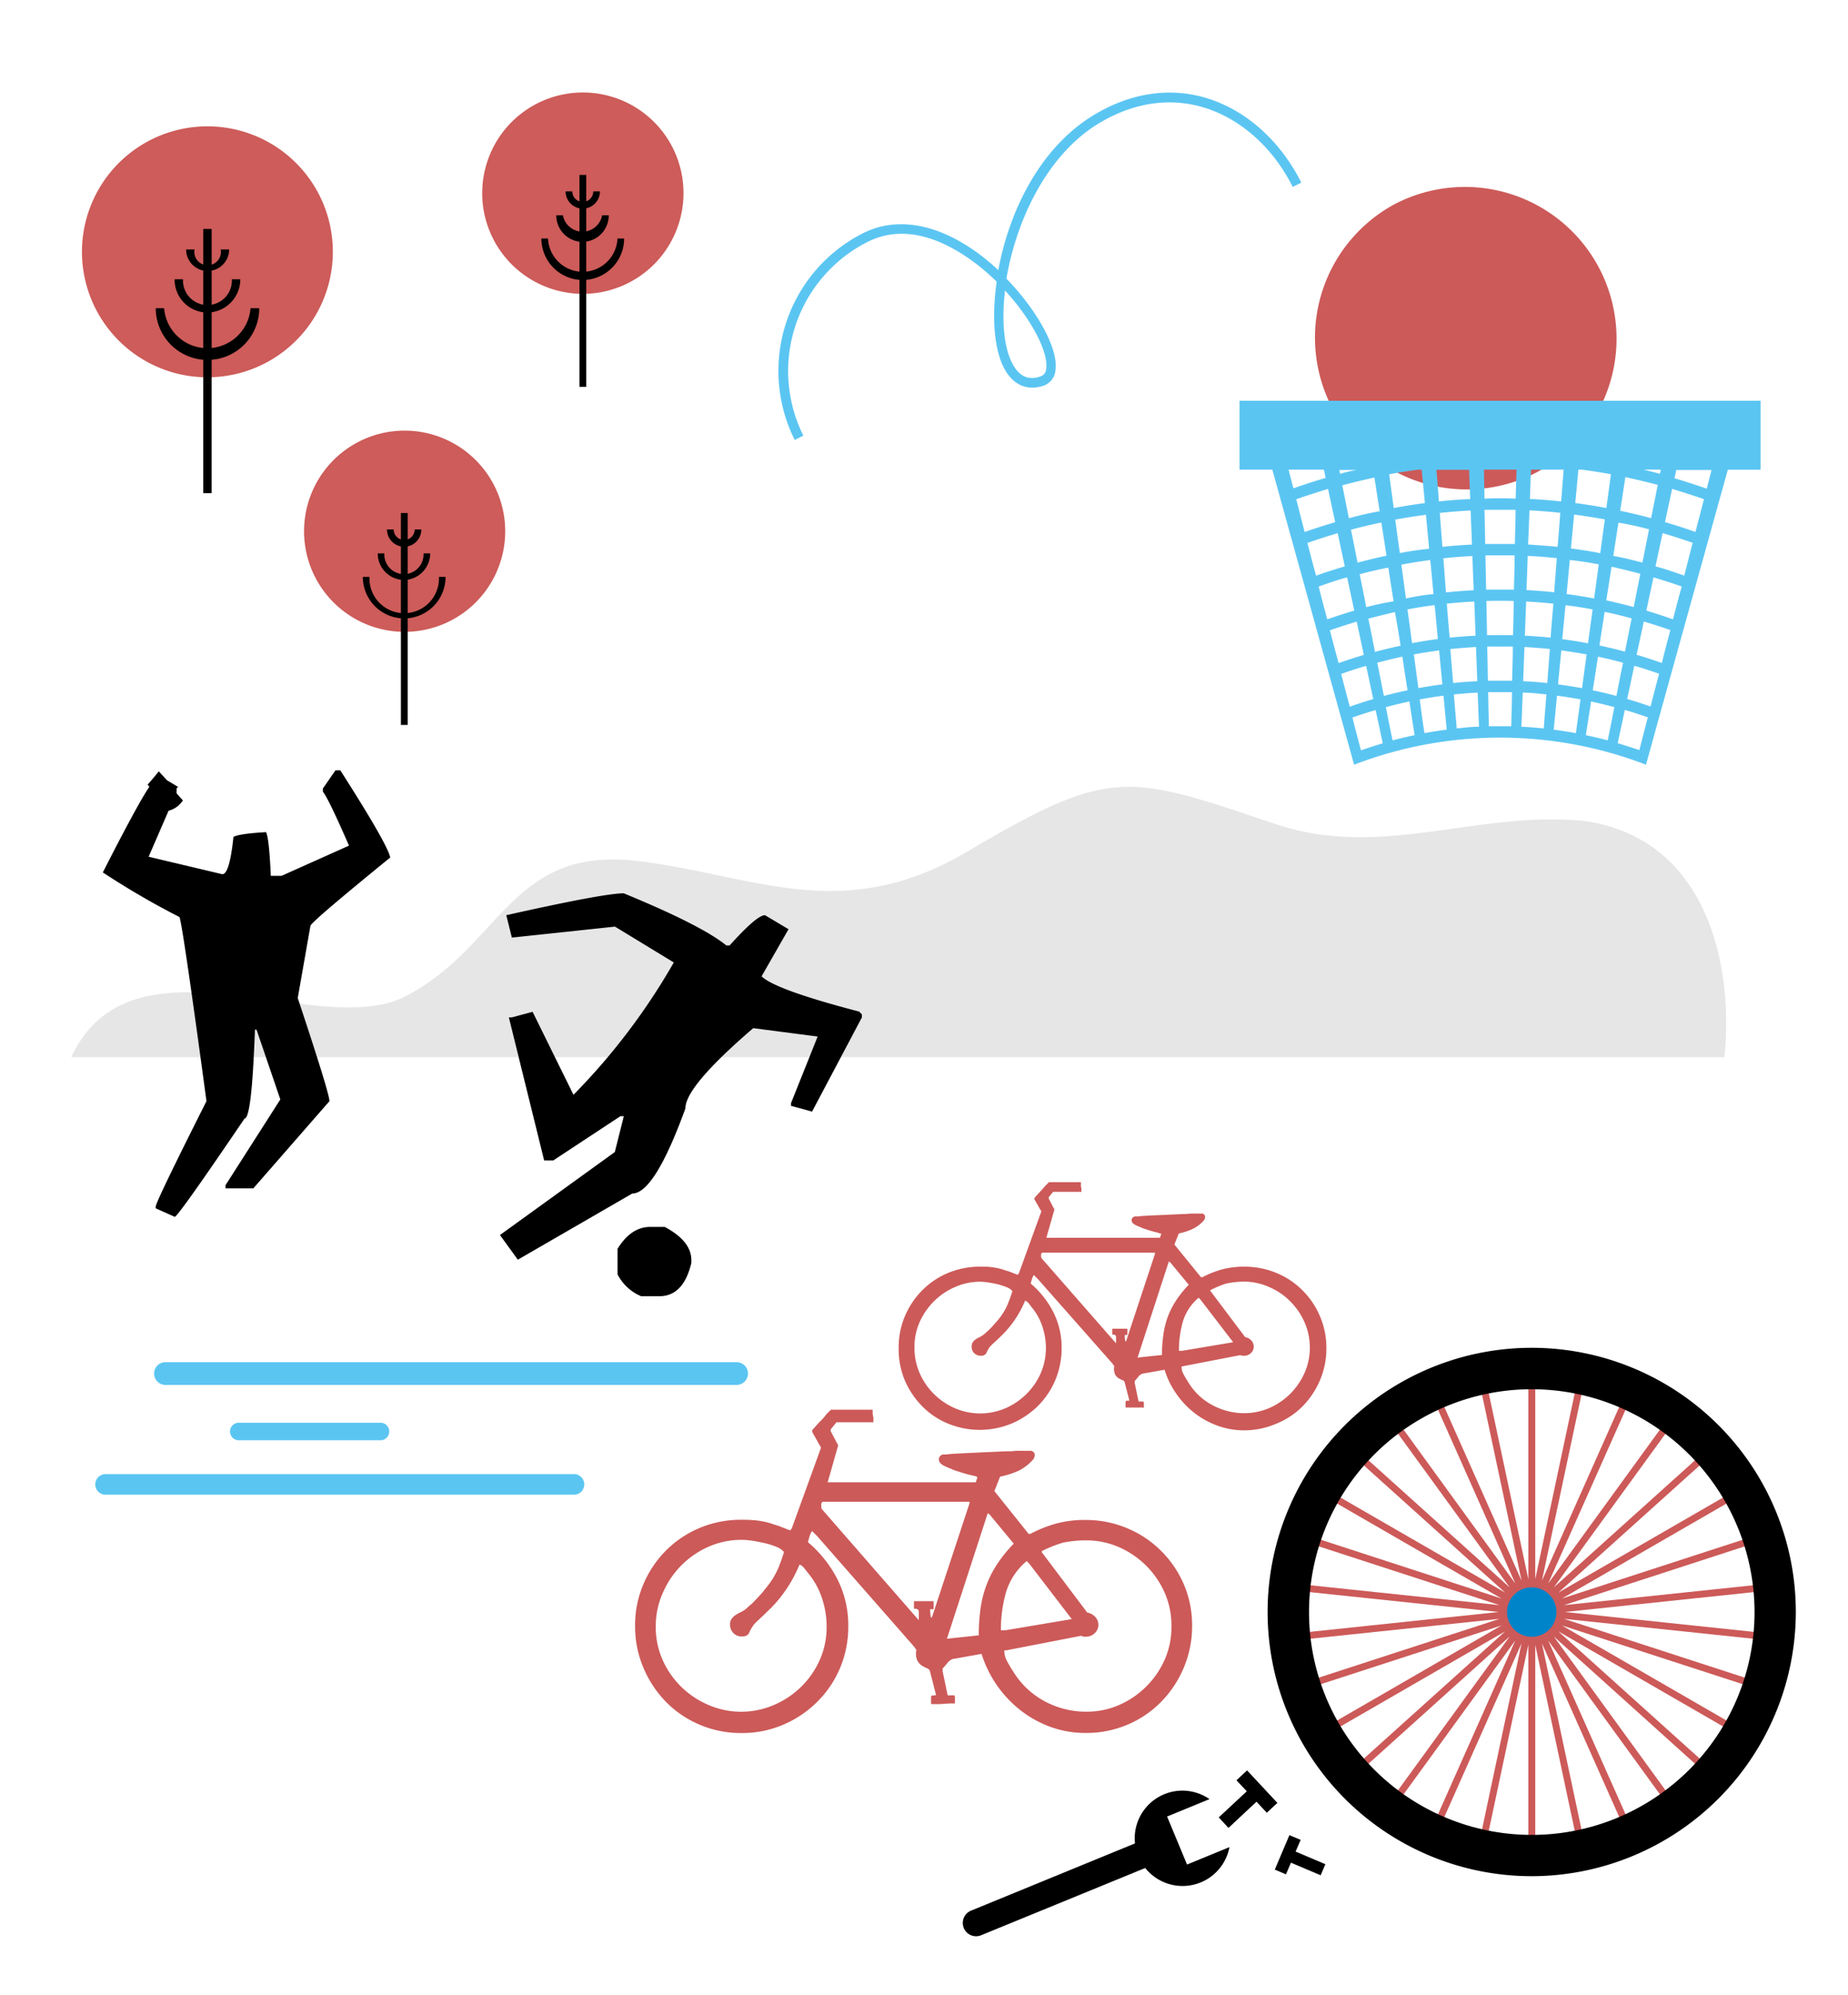
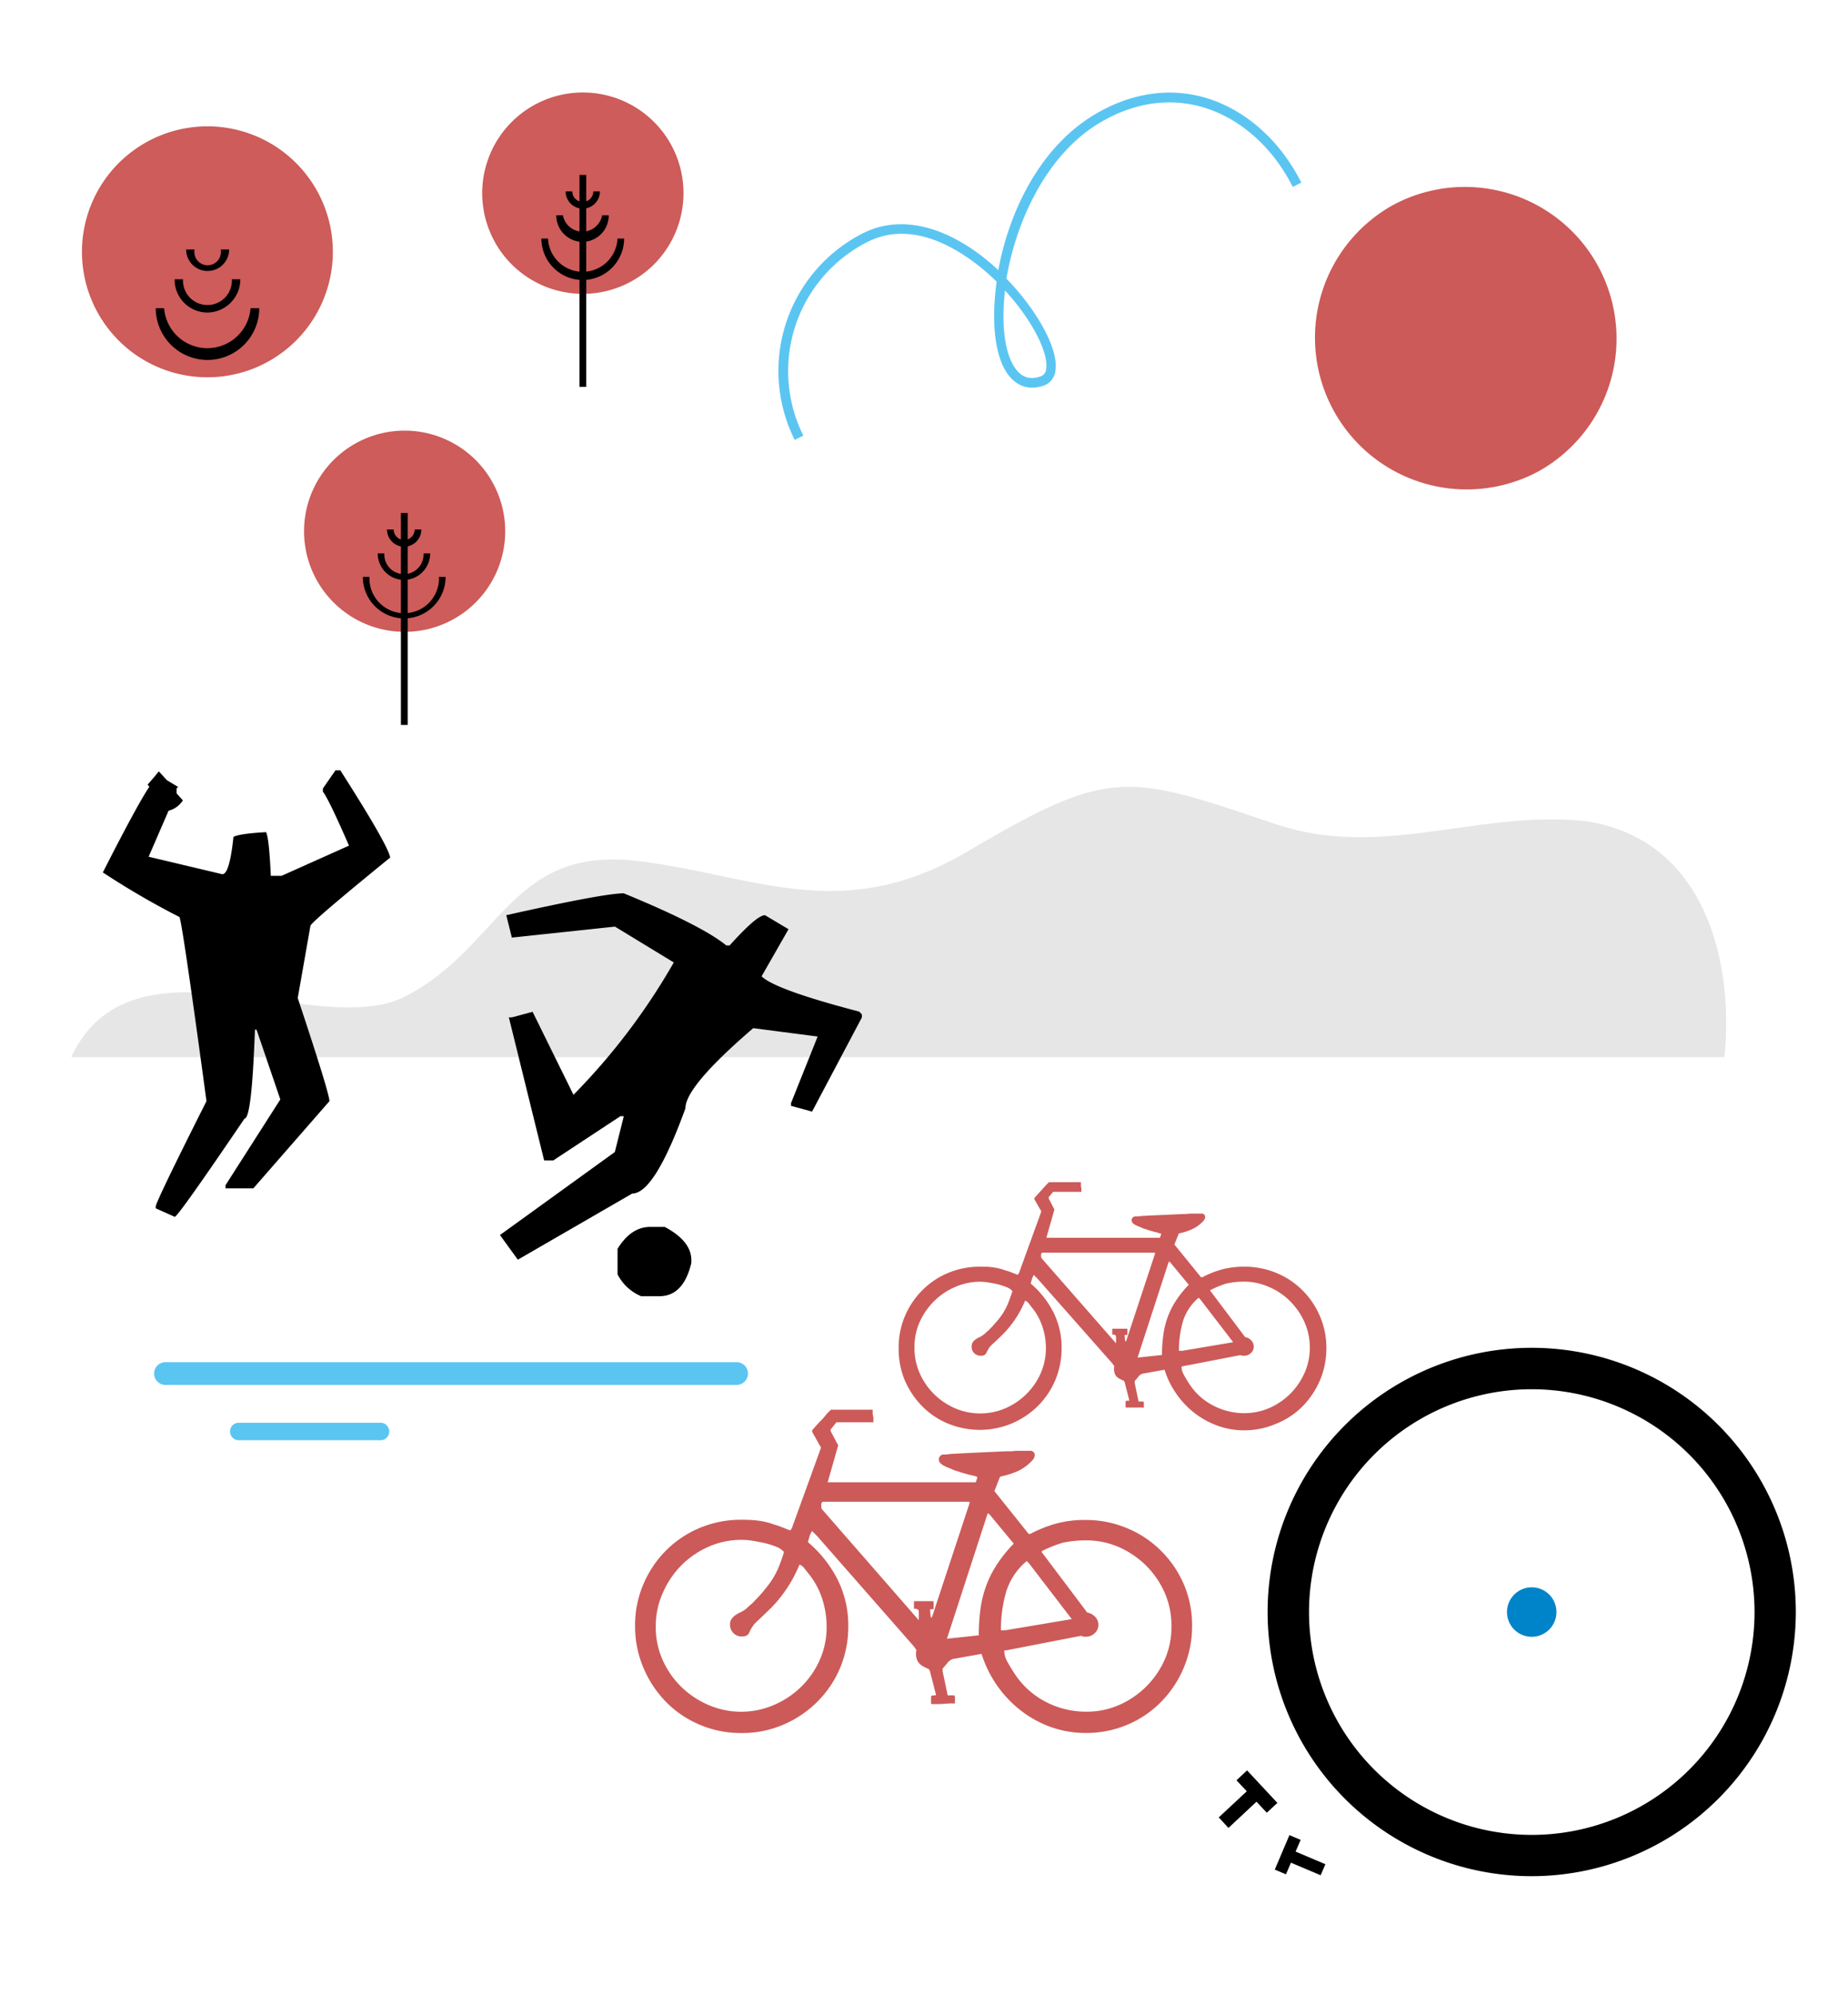
<svg xmlns="http://www.w3.org/2000/svg" id="Layer_1" data-name="Layer 1" viewBox="0 0 278 300">
  <defs>
    <style>.cls-1{fill:#e6e6e6;}.cls-2{fill:#cc5a59;}.cls-3{fill:#0084c9;}.cls-4{fill:#5bc5f2;}.cls-5{fill:#cd5c5a;}</style>
  </defs>
  <title>kulttuurivapaaaik_278x300</title>
  <path class="cls-1" d="M247.43,126.63a23.47,23.47,0,0,0-11.14-3.33c-15.24-.85-29.2,5.75-44.4.63-22.51-7.6-24.8-8.58-46.34,4.12-19.27,11.35-32.49,3.29-50.39,1.35a26.75,26.75,0,0,0-4.34-.1C76.47,130,74,143.12,61,149.83s-40.69-10.24-50.09,8.74a3.65,3.65,0,0,1-.18.41H259.41C260.65,146.57,257.56,132.83,247.43,126.63Z" />
  <path class="cls-2" d="M95.54,244.5a15.52,15.52,0,0,1,1.25-6.26,16,16,0,0,1,3.41-5.08,15.77,15.77,0,0,1,5.08-3.39,16,16,0,0,1,6.28-1.22,21.31,21.31,0,0,1,2.24.1,12.75,12.75,0,0,1,2.19.45,5.45,5.45,0,0,0,.69.23c.39.12.66.22.83.29l1.28.5h.15a.46.46,0,0,1,.16-.25l4.38-12.08v-.15l-.3-.52-1-1.78v-.26s.17-.18.4-.45.54-.62.92-1,.66-.72.86-1L125,212h6.28s0,.2,0,.48.07.52.11.7v.71h-5.56l-.87,1.07v.26l1.13,2.14-1.58,5.55h22.28l.25-.76-.15-.1a3.94,3.94,0,0,0-.49-.13l-.71-.17-.74-.21a4,4,0,0,1-.51-.16l-.69-.22a3.64,3.64,0,0,1-.69-.28l-.46-.18-.61-.28a2,2,0,0,1-.53-.39.77.77,0,0,1,.05-1.14.78.78,0,0,1,.63-.15c.28,0,.69-.08,1.23-.11l1.86-.1,2.19-.1,2.2-.1,1.85-.08c.55,0,1,0,1.23-.07h2.45c.33.13.51.33.51.61a1.09,1.09,0,0,1-.26.71,7.09,7.09,0,0,1-2.24,1.71,13.3,13.3,0,0,1-2.65.84l-.1.1-.82,2.09,5.15,6.43H155a19.37,19.37,0,0,1,3.93-1.56,16.32,16.32,0,0,1,4.29-.53,16.07,16.07,0,0,1,6.29,1.22,15.75,15.75,0,0,1,5.1,3.37,16,16,0,0,1,3.44,5,15.59,15.59,0,0,1,1.28,6.32,15.92,15.92,0,0,1-1.25,6.3,16.24,16.24,0,0,1-3.4,5.13,15.39,15.39,0,0,1-5.06,3.44,15.82,15.82,0,0,1-6.3,1.25,15.4,15.4,0,0,1-5.23-.89,16.46,16.46,0,0,1-4.51-2.47,17.35,17.35,0,0,1-5.92-8.53l-4.33.77a1.69,1.69,0,0,0-.84.64c-.3.36-.52.62-.69.79v.41l.76,3.62h1s.06.09.09.28,0,.33,0,.43a.34.34,0,0,0,0,.13.34.34,0,0,1,0,.13.68.68,0,0,1,0,.2c0,.07-.09.08-.23.05l-.53,0-.8.05-.76.05c-.24,0-.41,0-.51,0h-.61a.13.13,0,0,1-.15-.15v-1l.15-.15.28,0a2,2,0,0,1,.33-.05l-.92-3.57a.61.61,0,0,0-.43-.46,6.08,6.08,0,0,1-.8-.41,2.07,2.07,0,0,1-.68-.77,2.57,2.57,0,0,1-.13-1.57l-.35-.51L122.92,231l-.76-.76a3.19,3.19,0,0,0-.39.84c-.08.29-.16.57-.23.84a18,18,0,0,1,4.47,5.64,15.44,15.44,0,0,1,1.6,7,16.08,16.08,0,0,1-1.24,6.29,15.85,15.85,0,0,1-3.45,5.1,16.21,16.21,0,0,1-5.1,3.42,15.55,15.55,0,0,1-6.26,1.25,15.71,15.71,0,0,1-6.3-1.25,15.47,15.47,0,0,1-5.08-3.44,16.38,16.38,0,0,1-3.39-5.13A15.75,15.75,0,0,1,95.54,244.5Zm3.11.06a12.07,12.07,0,0,0,1,5,13.12,13.12,0,0,0,2.8,4.08,13.31,13.31,0,0,0,4.1,2.75,12.41,12.41,0,0,0,9.9,0,13.31,13.31,0,0,0,4.1-2.75,13.12,13.12,0,0,0,2.8-4.08,12.07,12.07,0,0,0,1-5,13.4,13.4,0,0,0-.71-4.26,11.66,11.66,0,0,0-2.09-3.75l-.52-.66a1.74,1.74,0,0,0-.75-.61,22.35,22.35,0,0,1-1.28,2.59,21.94,21.94,0,0,1-1.41,2.1,19.07,19.07,0,0,1-1.65,1.89c-.62.6-1.31,1.27-2.1,2l-.29.3c-.14.13-.21.22-.21.26a5.1,5.1,0,0,0-.64,1.12c-.15.37-.52.56-1.1.56a1.72,1.72,0,0,1-1.27-.51,1.76,1.76,0,0,1-.51-1.28,1.39,1.39,0,0,1,.23-.84,2.13,2.13,0,0,1,.56-.56,4.52,4.52,0,0,1,.71-.41,4.59,4.59,0,0,0,.74-.43,5.22,5.22,0,0,0,.54-.47,4.8,4.8,0,0,1,.48-.4l.74-.76.54-.59c.17-.18.34-.38.51-.59l.61-.76A12.27,12.27,0,0,0,117,236a26,26,0,0,0,.94-2.6,2.88,2.88,0,0,0-1.17-.79,12,12,0,0,0-1.78-.56q-1-.22-1.89-.36a11.77,11.77,0,0,0-1.43-.12,12.27,12.27,0,0,0-5,1,13.29,13.29,0,0,0-6.93,6.91A12.08,12.08,0,0,0,98.65,244.56Zm39.42-1.07.15.15v-.76a3.93,3.93,0,0,0,0-.46.55.55,0,0,0-.12-.36.79.79,0,0,0-.28-.11.59.59,0,0,0-.33,0v-1.16h2.95V242h-.51v.32a9.1,9.1,0,0,0,.1.91h.16l5.65-17.13v-.26h-10.5q-.85,0-1.56,0l-1,0-1.78,0c-.86,0-1.77,0-2.76,0s-1.85,0-2.7,0-1.44,0-1.79,0a.6.6,0,0,0-.2.31,2,2,0,0,0,0,.41.64.64,0,0,0,.15.46Zm4.38,2.95,4.79-.51a29,29,0,0,1,.26-4,16.67,16.67,0,0,1,.87-3.49,15.66,15.66,0,0,1,1.63-3.21,21.18,21.18,0,0,1,2.5-3.09l-3.62-4.37-.26-.21-.1.21Zm12-11.68a9.81,9.81,0,0,0-3.12,4.72,20.64,20.64,0,0,0-.76,5.69h.66l10-1.68-6.42-8.37Zm-3.37,13.57a3.3,3.3,0,0,0,.45,1.55c.31.57.6,1.05.87,1.46a12.47,12.47,0,0,0,4.72,4.49,13.12,13.12,0,0,0,6.3,1.58,12,12,0,0,0,4.92-1,13.32,13.32,0,0,0,6.88-6.85,12,12,0,0,0,1-5,12.08,12.08,0,0,0-1-5,13.32,13.32,0,0,0-2.8-4.11,13.64,13.64,0,0,0-4.13-2.8,12.22,12.22,0,0,0-5-1,16.94,16.94,0,0,0-3.41.35,18.65,18.65,0,0,0-3.16,1.27v.1a.4.4,0,0,0,.15.26l6.68,8.87a2.1,2.1,0,0,1,1.17.62,1.67,1.67,0,0,1,.51,1.22,1.69,1.69,0,0,1-.56,1.28,1.84,1.84,0,0,1-1.27.51,1.74,1.74,0,0,1-.38,0,2.48,2.48,0,0,1-.39-.13l-11.32,2.2C151.16,248.13,151.07,248.2,151.07,248.33Z" />
-   <polygon class="cls-2" points="267.64 239.03 267.54 238 235.27 241.39 266.13 231.36 265.81 230.37 234.96 240.4 263.05 224.19 262.53 223.29 234.44 239.5 258.54 217.81 257.84 217.04 233.74 238.73 252.81 212.49 251.97 211.88 232.9 238.13 246.1 208.49 245.15 208.07 231.96 237.7 238.7 205.98 237.69 205.77 230.95 237.49 230.95 205.06 229.91 205.06 229.91 237.49 223.16 205.77 222.15 205.98 228.89 237.7 215.71 208.07 214.76 208.49 227.95 238.13 208.88 211.88 208.04 212.49 227.11 238.73 203.01 217.04 202.32 217.81 226.42 239.5 198.33 223.29 197.81 224.19 225.89 240.4 195.05 230.37 194.73 231.36 225.58 241.39 193.32 238 193.21 239.03 225.47 242.42 193.21 245.81 193.32 246.84 225.58 243.45 194.73 253.48 195.05 254.46 225.89 244.44 197.81 260.66 198.33 261.55 226.42 245.34 202.32 267.03 203.01 267.81 227.11 246.1 208.04 272.35 208.88 272.96 227.95 246.71 214.76 276.35 215.71 276.77 228.89 247.14 222.15 278.86 223.16 279.08 229.91 247.35 229.91 279.79 230.95 279.79 230.95 247.35 237.69 279.08 238.7 278.86 231.96 247.14 245.15 276.77 246.1 276.35 232.9 246.71 251.97 272.96 252.81 272.35 233.74 246.1 257.84 267.81 258.54 267.03 234.44 245.34 262.53 261.55 263.05 260.66 234.96 244.44 265.81 254.46 266.13 253.48 235.27 243.45 267.54 246.84 267.64 245.81 235.39 242.42 267.64 239.03" />
  <path d="M230.42,282.15a39.73,39.73,0,1,1,39.73-39.73A39.78,39.78,0,0,1,230.42,282.15Zm0-73.23a33.51,33.51,0,1,0,33.52,33.5A33.54,33.54,0,0,0,230.42,208.92Z" />
  <path class="cls-3" d="M234.14,242.42a3.72,3.72,0,1,1-3.72-3.71A3.71,3.71,0,0,1,234.14,242.42Z" />
-   <path d="M180.62,283.09a7.17,7.17,0,0,0,4.33-5.31l-6.38,2.62-3-7.22,6.38-2.62a7.17,7.17,0,0,0-11.21,6.66L146.16,287.3a2,2,0,1,0,1.51,3.7l24.61-10.08A7.19,7.19,0,0,0,180.62,283.09Z" />
  <polygon points="192.16 271.13 187.6 266.24 186.01 267.73 187.56 269.38 183.34 273.31 184.8 274.89 189.02 270.95 190.57 272.61 192.16 271.13" />
  <polygon points="193.97 275.98 191.77 281.16 193.45 281.87 194.2 280.12 198.67 282.01 199.38 280.35 194.9 278.45 195.66 276.69 193.97 275.98" />
  <path class="cls-2" d="M135.19,202.71a12,12,0,0,1,.95-4.81,12.36,12.36,0,0,1,2.62-3.88,11.91,11.91,0,0,1,3.89-2.6,12.31,12.31,0,0,1,4.81-.93c.65,0,1.22,0,1.71.07a9.81,9.81,0,0,1,1.69.35,4.38,4.38,0,0,0,.53.18c.29.08.51.16.64.21l1,.39h.12c0-.06,0-.11.12-.19l3.36-9.26v-.12l-.24-.39-.78-1.37v-.2s.13-.13.31-.35l.71-.78c.29-.32.51-.56.66-.74l.51-.51h4.81s0,.15,0,.37,0,.4.07.52v.56h-4.25l-.67.81v.2l.86,1.65-1.21,4.25H174.5l.19-.58-.12-.08c-.07,0-.2,0-.37-.1l-.54-.13-.57-.16-.39-.12-.53-.18a2.22,2.22,0,0,1-.53-.21l-.35-.14c-.16-.06-.31-.14-.47-.21a2,2,0,0,1-.41-.29.56.56,0,0,1-.17-.41.53.53,0,0,1,.21-.47.61.61,0,0,1,.49-.12c.21,0,.52-.05.94-.08l1.42-.08,1.68-.07,1.69-.08,1.42-.06a8.63,8.63,0,0,0,.94-.06h1.88a.51.51,0,0,1,.38.47.86.86,0,0,1-.19.55,5.22,5.22,0,0,1-1.72,1.3,9,9,0,0,1-2,.65l-.08.08-.63,1.6,4,4.92h.2a14.87,14.87,0,0,1,3-1.19,12.79,12.79,0,0,1,3.29-.4,12.43,12.43,0,0,1,4.82.93,11.9,11.9,0,0,1,3.91,2.58,12.26,12.26,0,0,1,2.64,3.86,12,12,0,0,1,1,4.85,12.17,12.17,0,0,1-.95,4.83,12.71,12.71,0,0,1-2.6,3.92A11.71,11.71,0,0,1,192,214.1a12.13,12.13,0,0,1-4.82,1,11.66,11.66,0,0,1-4-.69,12.78,12.78,0,0,1-3.46-1.89,13.31,13.31,0,0,1-2.73-2.87,13,13,0,0,1-1.8-3.66l-3.32.59a1.31,1.31,0,0,0-.65.49c-.22.27-.39.47-.52.61V208l.58,2.77H172s.05.07.07.21,0,.26,0,.34a.58.58,0,0,0,0,.1.18.18,0,0,1,0,.09.41.41,0,0,1,0,.16s-.07.07-.17,0a3.94,3.94,0,0,0-.42,0l-.6,0-.58,0-.4,0h-.47c-.07,0-.11,0-.11-.12v-.78l.11-.12.22,0a1,1,0,0,1,.25,0l-.7-2.73a.49.49,0,0,0-.33-.36,3.19,3.19,0,0,1-.61-.31,1.35,1.35,0,0,1-.52-.58,2,2,0,0,1-.11-1.21l-.27-.39-11.25-12.74-.59-.59a2.44,2.44,0,0,0-.29.64c-.07.22-.12.44-.18.65a13.85,13.85,0,0,1,3.42,4.32,11.75,11.75,0,0,1,1.23,5.37,12.31,12.31,0,0,1-.95,4.83,12.16,12.16,0,0,1-2.64,3.91,12.64,12.64,0,0,1-3.91,2.61,12.56,12.56,0,0,1-9.63,0,11.71,11.71,0,0,1-3.89-2.64,12.71,12.71,0,0,1-2.6-3.92A12.17,12.17,0,0,1,135.19,202.71Zm2.38,0a9.31,9.31,0,0,0,.8,3.84,10.17,10.17,0,0,0,2.15,3.11,10.47,10.47,0,0,0,3.14,2.12,9.62,9.62,0,0,0,7.59,0,10.35,10.35,0,0,0,3.14-2.12,10.17,10.17,0,0,0,2.15-3.11,9.47,9.47,0,0,0,.8-3.84,10.11,10.11,0,0,0-.55-3.27,8.73,8.73,0,0,0-1.6-2.86l-.39-.52a1.55,1.55,0,0,0-.58-.47,17,17,0,0,1-1,2,14.88,14.88,0,0,1-1.08,1.6,14.05,14.05,0,0,1-1.26,1.45c-.47.46-1,1-1.61,1.52l-.23.24c-.1.1-.16.16-.16.19a4.46,4.46,0,0,0-.49.86.82.82,0,0,1-.84.43,1.35,1.35,0,0,1-1-.39,1.31,1.31,0,0,1-.38-1,1.09,1.09,0,0,1,.17-.64,1.76,1.76,0,0,1,.43-.43,3.26,3.26,0,0,1,.55-.31,3,3,0,0,0,.56-.34,2.74,2.74,0,0,0,.42-.34,2.6,2.6,0,0,1,.36-.32l.57-.58.41-.46.4-.45.46-.58a9.6,9.6,0,0,0,1.08-1.88c.27-.65.51-1.31.72-2a2.11,2.11,0,0,0-.9-.6,11.43,11.43,0,0,0-1.36-.44c-.5-.11-1-.2-1.46-.27a9.5,9.5,0,0,0-1.08-.1,9.33,9.33,0,0,0-3.85.81,10.1,10.1,0,0,0-3.17,2.15,10.43,10.43,0,0,0-2.15,3.14A9.2,9.2,0,0,0,137.57,202.75Zm30.21-.82.11.12v-.59a2.18,2.18,0,0,0,0-.35.57.57,0,0,0-.09-.28l-.22-.08a.55.55,0,0,0-.26,0v-.89h2.28v.93h-.4V201a6.18,6.18,0,0,0,.08.71h.12l4.34-13.13v-.2h-8.06c-.44,0-.83,0-1.19,0s-.62,0-.8,0-.72,0-1.37,0l-2.11,0-2.06,0-1.38,0a.34.34,0,0,0-.15.23,1.12,1.12,0,0,0,0,.32.48.48,0,0,0,.11.34Zm3.35,2.27,3.67-.39a20.92,20.92,0,0,1,.21-3.06,13,13,0,0,1,.66-2.67,12.13,12.13,0,0,1,1.25-2.46,16,16,0,0,1,1.91-2.37l-2.77-3.35-.19-.16-.09.16Zm9.19-9a7.49,7.49,0,0,0-2.39,3.63,15.71,15.71,0,0,0-.58,4.35h.5l7.66-1.29-4.92-6.41Zm-2.58,10.4a2.4,2.4,0,0,0,.35,1.19,12.73,12.73,0,0,0,.67,1.12,9.29,9.29,0,0,0,3.61,3.43,10,10,0,0,0,4.83,1.22,9.41,9.41,0,0,0,3.76-.78,10.33,10.33,0,0,0,3.13-2.13,10.46,10.46,0,0,0,2.15-3.13,9.23,9.23,0,0,0,.8-3.81,9.36,9.36,0,0,0-.8-3.83,10.26,10.26,0,0,0-2.15-3.14,9.88,9.88,0,0,0-3.17-2.15,9.21,9.21,0,0,0-3.81-.81,12.72,12.72,0,0,0-2.61.28,13.7,13.7,0,0,0-2.42,1v.07c0,.06,0,.12.12.2l5.11,6.79a1.6,1.6,0,0,1,.9.48,1.27,1.27,0,0,1,.39.93,1.25,1.25,0,0,1-.43,1,1.41,1.41,0,0,1-1,.39,1.19,1.19,0,0,1-.3,0l-.29-.09-8.68,1.68C177.8,205.49,177.74,205.54,177.74,205.64Z" />
  <path class="cls-2" d="M240.44,40.08a22.82,22.82,0,0,0-30.93-9.22l-.14.08a22.82,22.82,0,0,0,21.7,40.14l.14-.07A22.83,22.83,0,0,0,240.44,40.08Z" />
-   <path class="cls-4" d="M186.46,70.63h4.94L203.7,115a61.22,61.22,0,0,1,43.91,0q6.15-22.18,12.31-44.36h4.93V60.27H186.46Zm47.73,13.31-.39,5.13c-1.39-.15-2.78-.25-4.17-.33.07-1.71.13-3.42.19-5.14C231.28,83.67,232.74,83.78,234.19,83.94Zm-4.31-2.06c.07-1.7.14-3.42.2-5.13,1.55.08,3.09.2,4.64.37-.13,1.7-.26,3.4-.4,5.12C232.84,82.08,231.37,82,229.88,81.88Zm.43-11.25h4.91c-.12,1.59-.25,3.18-.37,4.78-1.57-.17-3.14-.3-4.7-.37C230.2,73.57,230.25,72.1,230.31,70.63Zm7.13,0H238c1.45.2,2.9.42,4.34.69l-.69,5.08c-1.55-.29-3.12-.54-4.68-.75C237.13,74,237.29,72.31,237.44,70.63Zm12.38,0c0,.21-.07.41-.12.62-.81-.22-1.63-.42-2.45-.62Zm-.44,2.29c-.33,1.67-.66,3.35-1,5q-2.33-.62-4.65-1.11l.78-5.06C246.15,72.11,247.76,72.49,249.38,72.92Zm-1.31,6.68c-.33,1.67-.66,3.34-1,5-1.46-.38-2.92-.74-4.38-1l.78-5C245,78.84,246.55,79.19,248.07,79.6Zm-1.31,6.69c-.33,1.66-.66,3.34-1,5-1.37-.37-2.74-.7-4.12-1,.26-1.69.53-3.37.79-5.07C243.89,85.56,245.33,85.9,246.76,86.29ZM245.45,93c-.33,1.66-.66,3.34-1,5q-1.92-.52-3.84-.93c.25-1.68.52-3.36.78-5.06C242.76,92.3,244.11,92.62,245.45,93Zm-9.14-10.5c.17-1.71.33-3.42.49-5.12,1.55.21,3.09.45,4.62.73l-.69,5.08C239.26,82.9,237.79,82.67,236.31,82.48Zm4.19,2.39L239.81,90c-1.38-.25-2.76-.48-4.14-.66l.48-5.12C237.6,84.36,239.06,84.59,240.5,84.87Zm-.92,6.78c-.23,1.68-.46,3.38-.69,5.07-1.29-.24-2.58-.45-3.88-.62.17-1.7.33-3.4.49-5.1C236.87,91.17,238.22,91.39,239.58,91.65Zm-17.89-2.91c-1.4.08-2.78.18-4.17.33l-.39-5.13c1.45-.16,2.9-.27,4.37-.34C221.55,85.32,221.62,87,221.69,88.74Zm-4.7-6.5c-.14-1.72-.27-3.42-.4-5.12,1.55-.17,3.1-.29,4.64-.37.06,1.71.14,3.43.2,5.13Q219.2,82,217,82.24Zm-.53-6.83c-.12-1.6-.24-3.19-.37-4.78H221c.06,1.47.11,2.94.17,4.41C219.6,75.11,218,75.24,216.46,75.41Zm-2.59-4.78.48,5c-1.56.21-3.13.46-4.69.75-.22-1.69-.46-3.39-.68-5.08,1.44-.27,2.89-.49,4.34-.69ZM216.3,96.1c-1.29.17-2.59.38-3.88.62-.23-1.69-.45-3.39-.69-5.07,1.36-.26,2.72-.48,4.08-.65C216,92.7,216.14,94.4,216.3,96.1ZM211.51,90c-.24-1.7-.46-3.39-.7-5.08,1.45-.28,2.9-.51,4.35-.7.17,1.71.32,3.42.49,5.12C214.27,89.47,212.88,89.7,211.51,90Zm-.92-6.78c-.24-1.69-.47-3.38-.7-5.08,1.55-.28,3.08-.52,4.62-.73l.48,5.12C213.52,82.67,212.05,82.9,210.59,83.17Zm.1,13.89c-1.28.27-2.57.58-3.85.93-.32-1.67-.65-3.35-1-5,1.35-.36,2.69-.68,4-1C210.16,93.7,210.42,95.38,210.69,97.06Zm-5.15-5.75c-.33-1.68-.66-3.36-1-5,1.43-.39,2.87-.73,4.31-1,.26,1.7.52,3.38.79,5.07Q207.58,90.76,205.54,91.31Zm-1.31-6.7c-.33-1.67-.66-3.34-1-5,1.52-.41,3-.76,4.57-1.09l.78,5C207.14,83.87,205.68,84.23,204.23,84.61Zm-1.31-6.68c-.33-1.66-.65-3.34-1-5,1.61-.43,3.22-.81,4.84-1.16.26,1.69.52,3.37.79,5.06C206,77.15,204.47,77.52,202.92,77.93Zm-1.31-6.68-.12-.62h2.58C203.24,70.83,202.43,71,201.61,71.25Zm55.14,2.19c-1.61-.56-3.23-1.09-4.85-1.57l.27-1.24h5.3ZM255.05,80q-2.27-.81-4.58-1.48c.36-1.66.72-3.33,1.07-5,1.6.48,3.2,1,4.79,1.55Q255.7,77.54,255.05,80Zm-1.68,6.56c-1.43-.5-2.88-1-4.33-1.39.36-1.67.71-3.33,1.07-5,1.52.45,3,.93,4.52,1.46C254.21,83.29,253.79,84.92,253.37,86.56Zm-1.7,6.58c-1.34-.48-2.69-.91-4-1.31.35-1.67.71-3.33,1.07-5,1.42.42,2.84.87,4.25,1.37C252.52,89.86,252.1,91.5,251.67,93.14ZM250,99.7c-1.25-.44-2.52-.85-3.8-1.23.37-1.66.72-3.33,1.08-5q2,.58,4,1.29C250.83,96.42,250.4,98.05,250,99.7Zm-1.69,6.56c-1.17-.42-2.35-.8-3.53-1.14.36-1.66.72-3.33,1.07-5,1.25.36,2.49.76,3.73,1.2Q248.93,103.8,248.29,106.26Zm-4.95,5.5q.53-2.48,1.07-5c1.15.34,2.31.71,3.46,1.12q-.65,2.46-1.27,4.92C245.52,112.44,244.43,112.09,243.34,111.76Zm-.18-7.1c-1.19-.31-2.38-.6-3.58-.85.27-1.69.53-3.38.79-5.06,1.26.27,2.52.58,3.77.91C243.81,101.33,243.49,103,243.16,104.66Zm-4.62,5.9c.27-1.69.53-3.37.79-5.07,1.17.25,2.34.54,3.5.85-.32,1.67-.65,3.33-1,5C240.75,111.05,239.65,110.79,238.54,110.56Zm-.57-7.07c-1.2-.22-2.4-.41-3.61-.57.16-1.71.33-3.41.49-5.11,1.28.17,2.54.37,3.81.6Zm-4.26,6.24c.17-1.7.33-3.41.49-5.11,1.18.15,2.36.34,3.54.56l-.69,5.07C235.94,110.05,234.83,109.87,233.71,109.73Zm-.45-13.83c-1.29-.14-2.59-.24-3.89-.3.07-1.72.13-3.43.19-5.14,1.37.07,2.73.17,4.1.32C233.53,92.49,233.39,94.19,233.26,95.9Zm-.52,6.82c-1.21-.13-2.42-.22-3.63-.28.07-1.71.13-3.42.2-5.14,1.27.08,2.55.17,3.82.3Zm-3.89,6.57c.07-1.71.13-3.43.2-5.13,1.19,0,2.37.15,3.56.27-.13,1.71-.27,3.42-.4,5.12C231.09,109.43,230,109.34,228.85,109.29Zm-5-5.2c1.19,0,2.38,0,3.58,0,0,1.71-.08,3.42-.11,5.13-1.12,0-2.25,0-3.37,0C223.94,107.51,223.9,105.8,223.87,104.09Zm-.14-6.86c1.29,0,2.57,0,3.85,0,0,1.72-.07,3.43-.11,5.14-1.21,0-2.42,0-3.64,0C223.8,100.66,223.77,99,223.73,97.23Zm-.13-6.85q2.06-.06,4.11,0c0,1.72-.06,3.43-.1,5.14-1.3,0-2.6,0-3.91,0C223.67,93.81,223.63,92.1,223.6,90.38Zm-.14-6.86c1.47,0,2.93,0,4.39,0,0,1.72-.07,3.44-.1,5.15-1.4,0-2.79,0-4.19,0C223.53,87,223.49,85.24,223.46,83.52Zm-.14-6.85c1.56,0,3.11,0,4.67,0,0,1.72-.07,3.42-.11,5.14-1.48,0-3,0-4.46,0C223.4,80.09,223.36,78.39,223.32,76.67Zm0-1.72-.09-4.32h4.91L228,75C226.45,74.91,224.87,74.91,223.29,75Zm-4.58,29.48c1.19-.12,2.37-.22,3.55-.27.07,1.7.13,3.42.2,5.13-1.12,0-2.23.14-3.35.26C219,107.85,218.84,106.14,218.71,104.43Zm-.53-6.83c1.27-.13,2.55-.22,3.83-.3.06,1.72.13,3.43.19,5.14-1.21.06-2.42.15-3.62.28C218.44,101,218.32,99.31,218.18,97.6Zm-.53-6.82c1.36-.15,2.73-.25,4.1-.32.07,1.71.13,3.42.19,5.14-1.29.06-2.59.16-3.89.3C217.92,94.19,217.78,92.49,217.65,90.78Zm-4.08,14.4c1.18-.22,2.36-.41,3.55-.56l.48,5.11c-1.11.14-2.23.32-3.34.52C214,108.57,213.81,106.87,213.57,105.18Zm-.23-1.69c-.23-1.7-.45-3.39-.69-5.08q1.9-.34,3.81-.6c.16,1.7.32,3.4.49,5.11C215.74,103.08,214.54,103.27,213.34,103.49Zm-4.86,2.85c1.16-.31,2.33-.6,3.51-.85.25,1.7.52,3.38.78,5.07-1.11.23-2.21.49-3.31.79C209.13,109.67,208.81,108,208.48,106.34Zm-.33-1.68c-.33-1.66-.65-3.33-1-5,1.26-.33,2.52-.64,3.78-.91.25,1.68.51,3.37.78,5.06C210.53,104.06,209.34,104.35,208.15,104.66Zm-4.7,3.24c1.14-.41,2.3-.78,3.46-1.12.36,1.67.71,3.33,1.07,5-1.1.33-2.18.68-3.27,1.06C204.29,111.18,203.86,109.54,203.45,107.9Zm-1.7-6.56c1.24-.44,2.48-.84,3.73-1.2.36,1.65.72,3.32,1.07,5-1.18.34-2.36.72-3.53,1.14Q202.39,103.8,201.75,101.34Zm-1.69-6.56q2-.7,4-1.29c.36,1.65.72,3.32,1.07,5-1.27.38-2.53.79-3.79,1.23C200.91,98.05,200.48,96.42,200.06,94.78Zm-1.69-6.58c1.41-.5,2.83-1,4.25-1.37l1.08,5c-1.36.4-2.71.83-4.06,1.31C199.21,91.5,198.79,89.86,198.37,88.2Zm-1.69-6.56c1.5-.53,3-1,4.52-1.46q.53,2.49,1.07,5c-1.45.42-2.89.89-4.32,1.39C197.52,84.92,197.1,83.29,196.68,81.64ZM195,75.08c1.59-.56,3.18-1.07,4.78-1.55.36,1.66.71,3.33,1.08,5-1.55.45-3.07.94-4.6,1.48Zm-1.14-4.45h5.3c.09.41.18.83.26,1.24-1.62.48-3.24,1-4.84,1.57C194.32,72.51,194.08,71.57,193.85,70.63Z" />
  <path class="cls-4" d="M129.77,35.1c5-2.56,11.13-1.53,17.23,2.89a33.84,33.84,0,0,1,3.18,2.63c1.59-8.68,6.18-18.44,14.48-23.39,5.42-3.24,11.18-4.12,16.64-2.54,6,1.75,11.26,6.4,14.46,12.77l-1.29.65c-3-6-8-10.39-13.57-12-5.08-1.47-10.43-.65-15.5,2.38-8,4.79-12.54,14.8-14,23.41,4.6,4.74,7.87,10.58,7.37,13.81A2.68,2.68,0,0,1,157,58c-2.66.88-4.86-.22-6.17-3.08s-1.62-7.41-.9-12.56a31.81,31.81,0,0,0-3.75-3.18c-4-2.89-9.93-5.72-15.71-2.78a21.76,21.76,0,0,0-9.62,29.11l-1.3.65A23.21,23.21,0,0,1,129.77,35.1Zm22.34,19.2c1,2.17,2.47,3,4.4,2.31a1.24,1.24,0,0,0,.87-1.13c.37-2.44-2.13-7.38-6.19-11.79C150.68,48.05,151,51.89,152.11,54.3Z" />
  <path class="cls-4" d="M110.81,204.85H24.89a1.71,1.71,0,0,0,0,3.42h85.92a1.71,1.71,0,0,0,0-3.42" />
-   <path class="cls-4" d="M86.22,224.78H15.76a1.55,1.55,0,0,1,0-3.09H86.22a1.55,1.55,0,1,1,0,3.09" />
  <path class="cls-4" d="M57.35,216.59H35.81a1.32,1.32,0,0,1,0-2.63H57.35a1.32,1.32,0,0,1,0,2.63" />
  <path d="M93.83,134.34q11.72,4.82,15.43,7.84h.5c2.7-3,4.48-4.55,5.32-4.55l3.54,2.11-4.05,7.08q2,2,14.68,5.31l.41.42V153l-7.5,14.17L119,166.3v-.42l4-10-9.69-1.26q-10.22,8.78-10.2,12.06-4.65,12.81-8,12.81l-17.21,9.95-2.69-3.71,17.28-12.48,1.35-5.39h-.51l-10.11,6.66H81.86L76.55,153H77l3.12-.84,6.15,12.48a96.67,96.67,0,0,0,15.09-19.9l-8.85-5.39L77,141l-.84-3.37Q90.8,134.35,93.83,134.34Zm4,50.17H100c2.64,1.41,4,3.06,4,5v.42q-1.19,5-4.81,5H96.45a7,7,0,0,1-3.55-3.29V187.8Q94.93,184.52,97.79,184.51Z" />
  <path d="M46.7,139.23q.12-.6,12-10.27-.34-1.91-7.51-13.12h-.72l-1.9,2.74v.48q.83,1,3.93,8.11l-10.14,4.54H40.74c-.17-3.74-.4-5.93-.72-6.57-2.71.16-4.34.4-4.9.72q-.59,5.61-1.67,5.61l-11.09-2.63,3-6.92a3.62,3.62,0,0,0,2.15-1.55l-.95-1.07v-.72l.23-.24-1.67-1L23.89,116c-.54.68-1.11,1.35-1.69,2l.27.31q-1.78,2.63-7,12.89A120.51,120.51,0,0,0,27,137.91q.48,1.2,4.06,27.69-7.63,15.15-7.64,15.87v.24L26.3,183q.7-.36,10.49-14.79c.73,0,1.24-4.46,1.56-13.37h.24l3.58,10.5-8.24,12.89v.48h4.18L49.56,165.6q0-1.18-4.77-15.51Z" />
  <path class="cls-5" d="M50.07,37.84A18.87,18.87,0,1,1,31.2,19,18.86,18.86,0,0,1,50.07,37.84Z" />
  <path d="M31.2,54.13a7.79,7.79,0,0,1-7.77-7.78h1.26a6.52,6.52,0,0,0,13,0H39A7.79,7.79,0,0,1,31.2,54.13Z" />
  <path d="M31.2,47A4.94,4.94,0,0,1,26.27,42h1.26a3.68,3.68,0,1,0,7.35,0h1.27A5,5,0,0,1,31.2,47Z" />
  <path d="M31.2,40.75A3.23,3.23,0,0,1,28,37.52h1.27a2,2,0,1,0,3.93,0h1.27A3.24,3.24,0,0,1,31.2,40.75Z" />
-   <rect x="30.57" y="34.43" width="1.27" height="39.73" />
  <path class="cls-5" d="M76,79.88A15.13,15.13,0,1,1,60.82,64.76,15.14,15.14,0,0,1,76,79.88Z" />
  <path d="M60.82,93a6.24,6.24,0,0,1-6.24-6.24h1a5.23,5.23,0,1,0,10.45,0h1A6.24,6.24,0,0,1,60.82,93Z" />
  <path d="M60.82,87.22a4,4,0,0,1-4-4h1a2.95,2.95,0,1,0,5.89,0h1A4,4,0,0,1,60.82,87.22Z" />
  <path d="M60.82,82.22a2.59,2.59,0,0,1-2.6-2.6h1a1.58,1.58,0,1,0,3.16,0h1A2.59,2.59,0,0,1,60.82,82.22Z" />
  <rect x="60.31" y="77.15" width="1.02" height="31.87" />
  <path class="cls-5" d="M102.82,29A15.14,15.14,0,1,1,87.68,13.91,15.13,15.13,0,0,1,102.82,29Z" />
  <path d="M87.68,42.11a6.25,6.25,0,0,1-6.24-6.24h1a5.23,5.23,0,0,0,10.45,0h1A6.25,6.25,0,0,1,87.68,42.11Z" />
  <path d="M87.68,36.38a4,4,0,0,1-4-4h1a3,3,0,0,0,5.9,0h1A4,4,0,0,1,87.68,36.38Z" />
  <path d="M87.68,31.38a2.59,2.59,0,0,1-2.59-2.6h1a1.58,1.58,0,0,0,3.16,0h1A2.6,2.6,0,0,1,87.68,31.38Z" />
  <rect x="87.17" y="26.31" width="1.02" height="31.87" />
</svg>